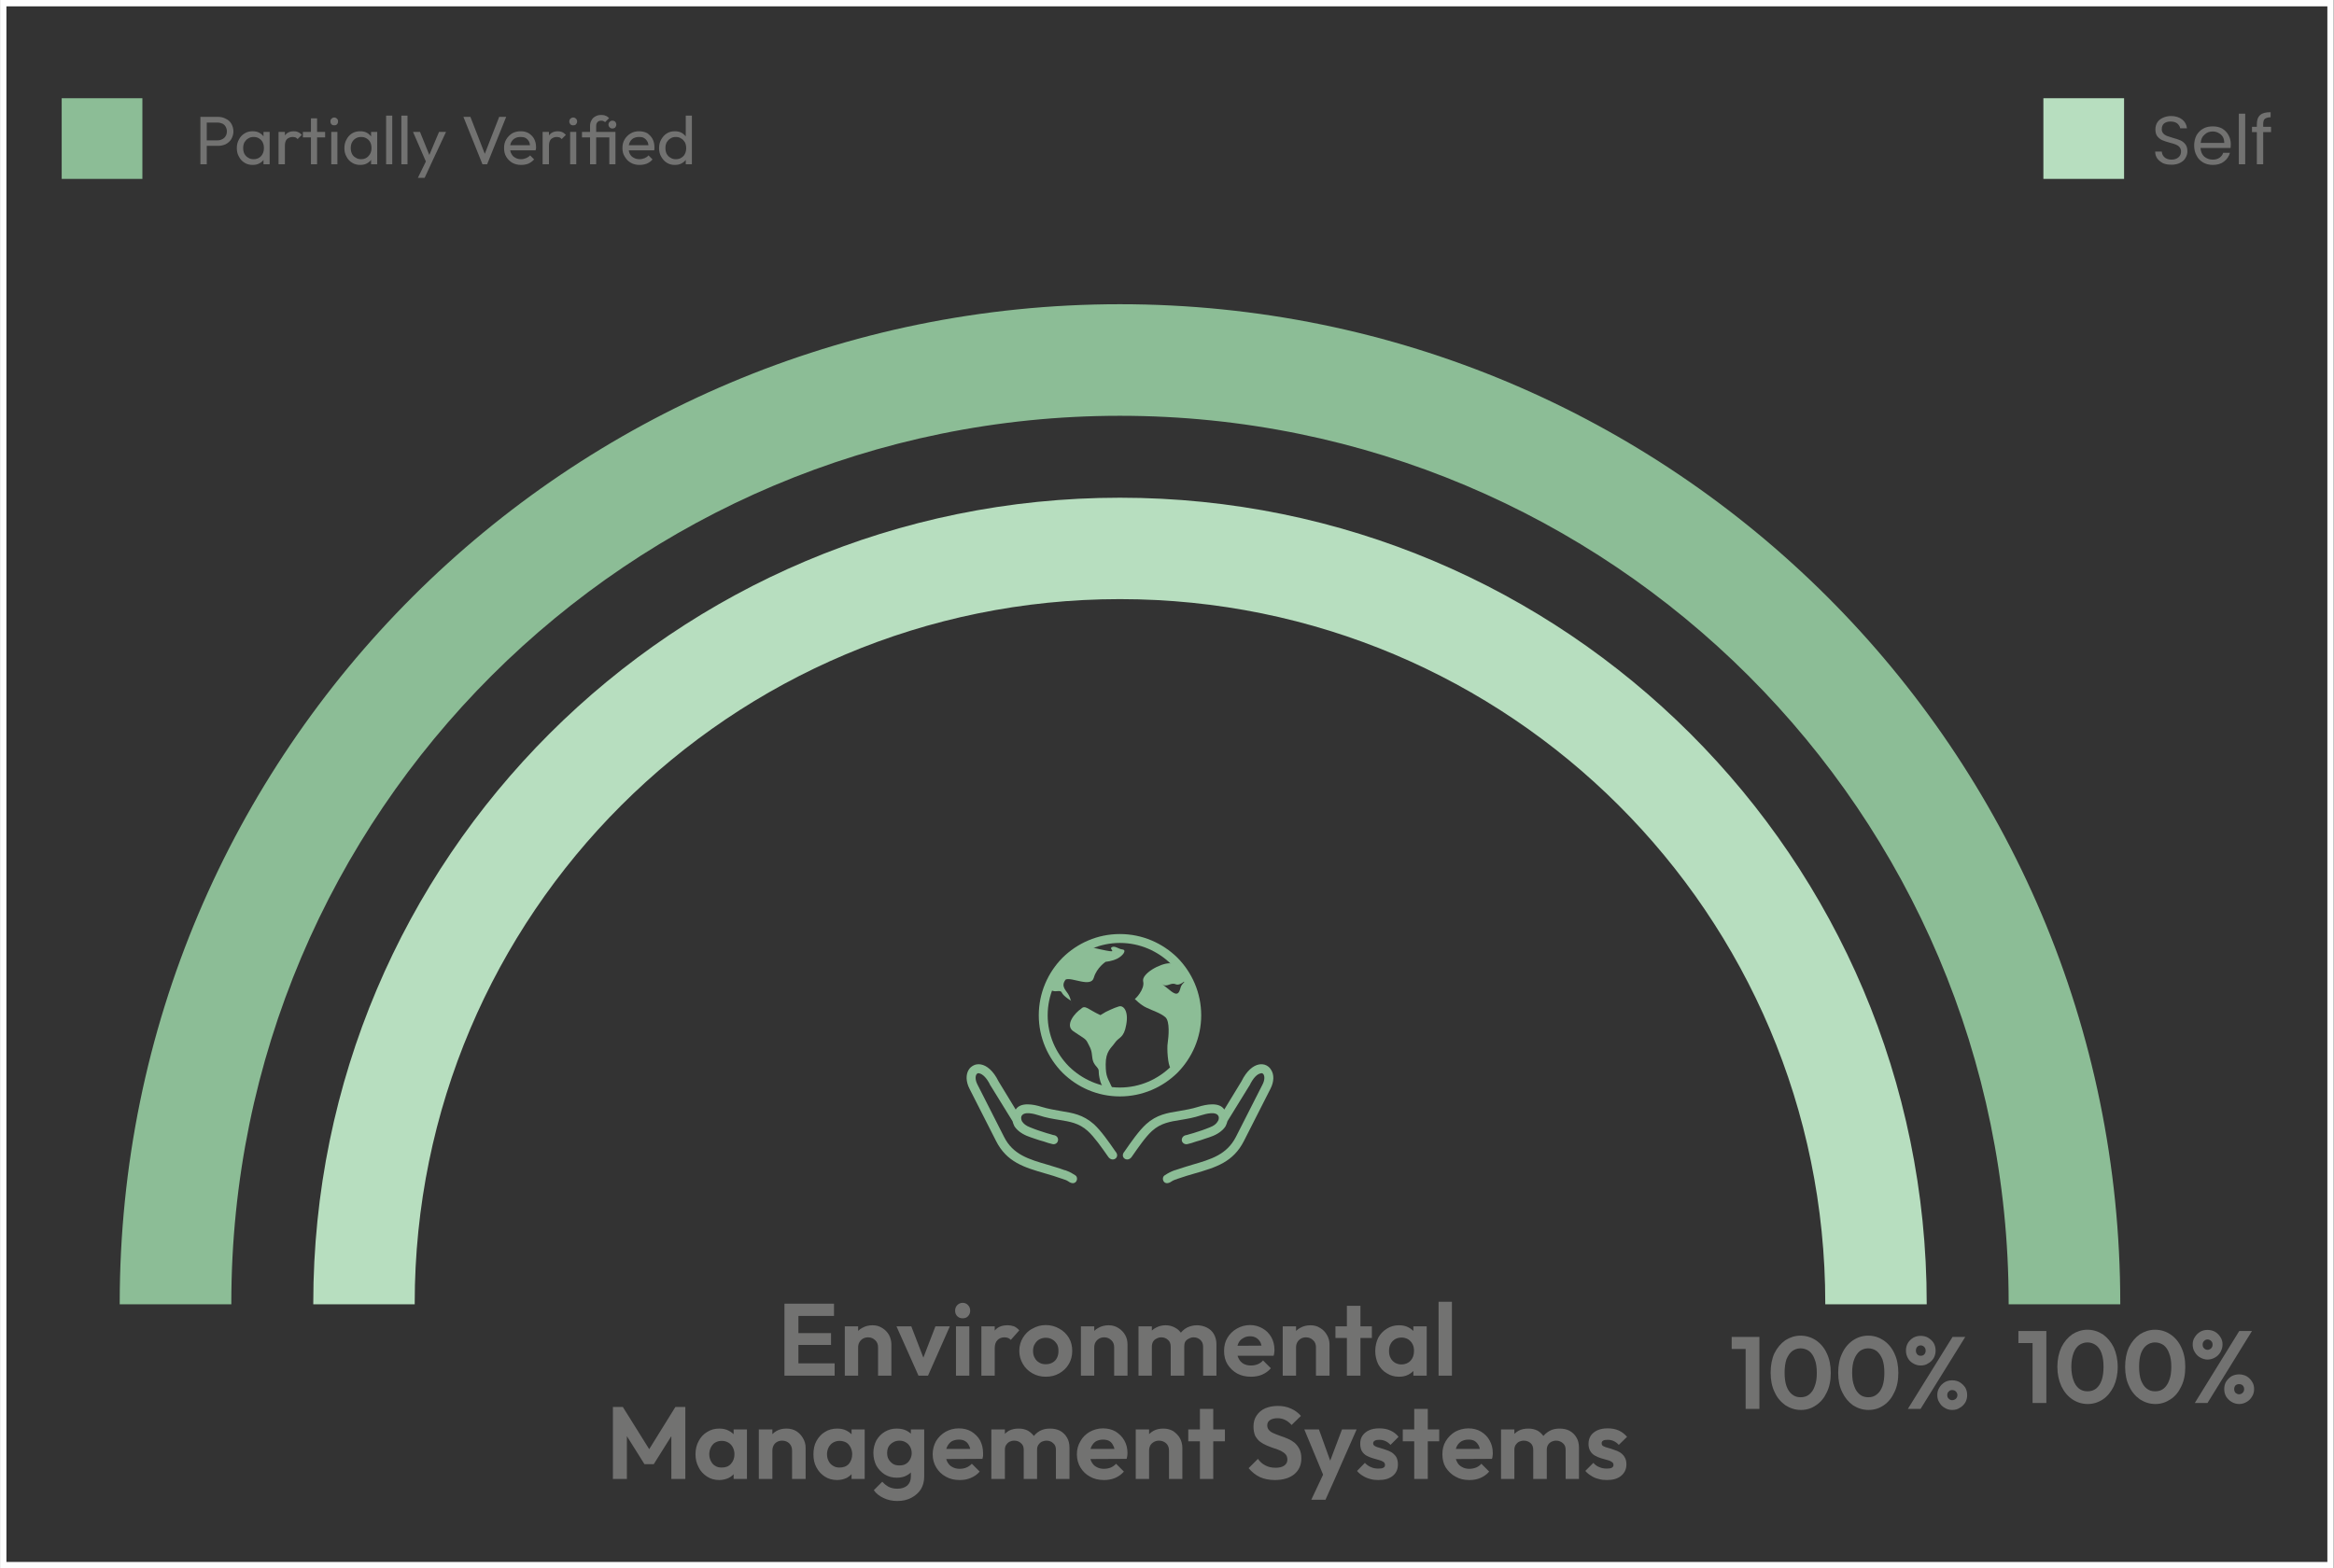
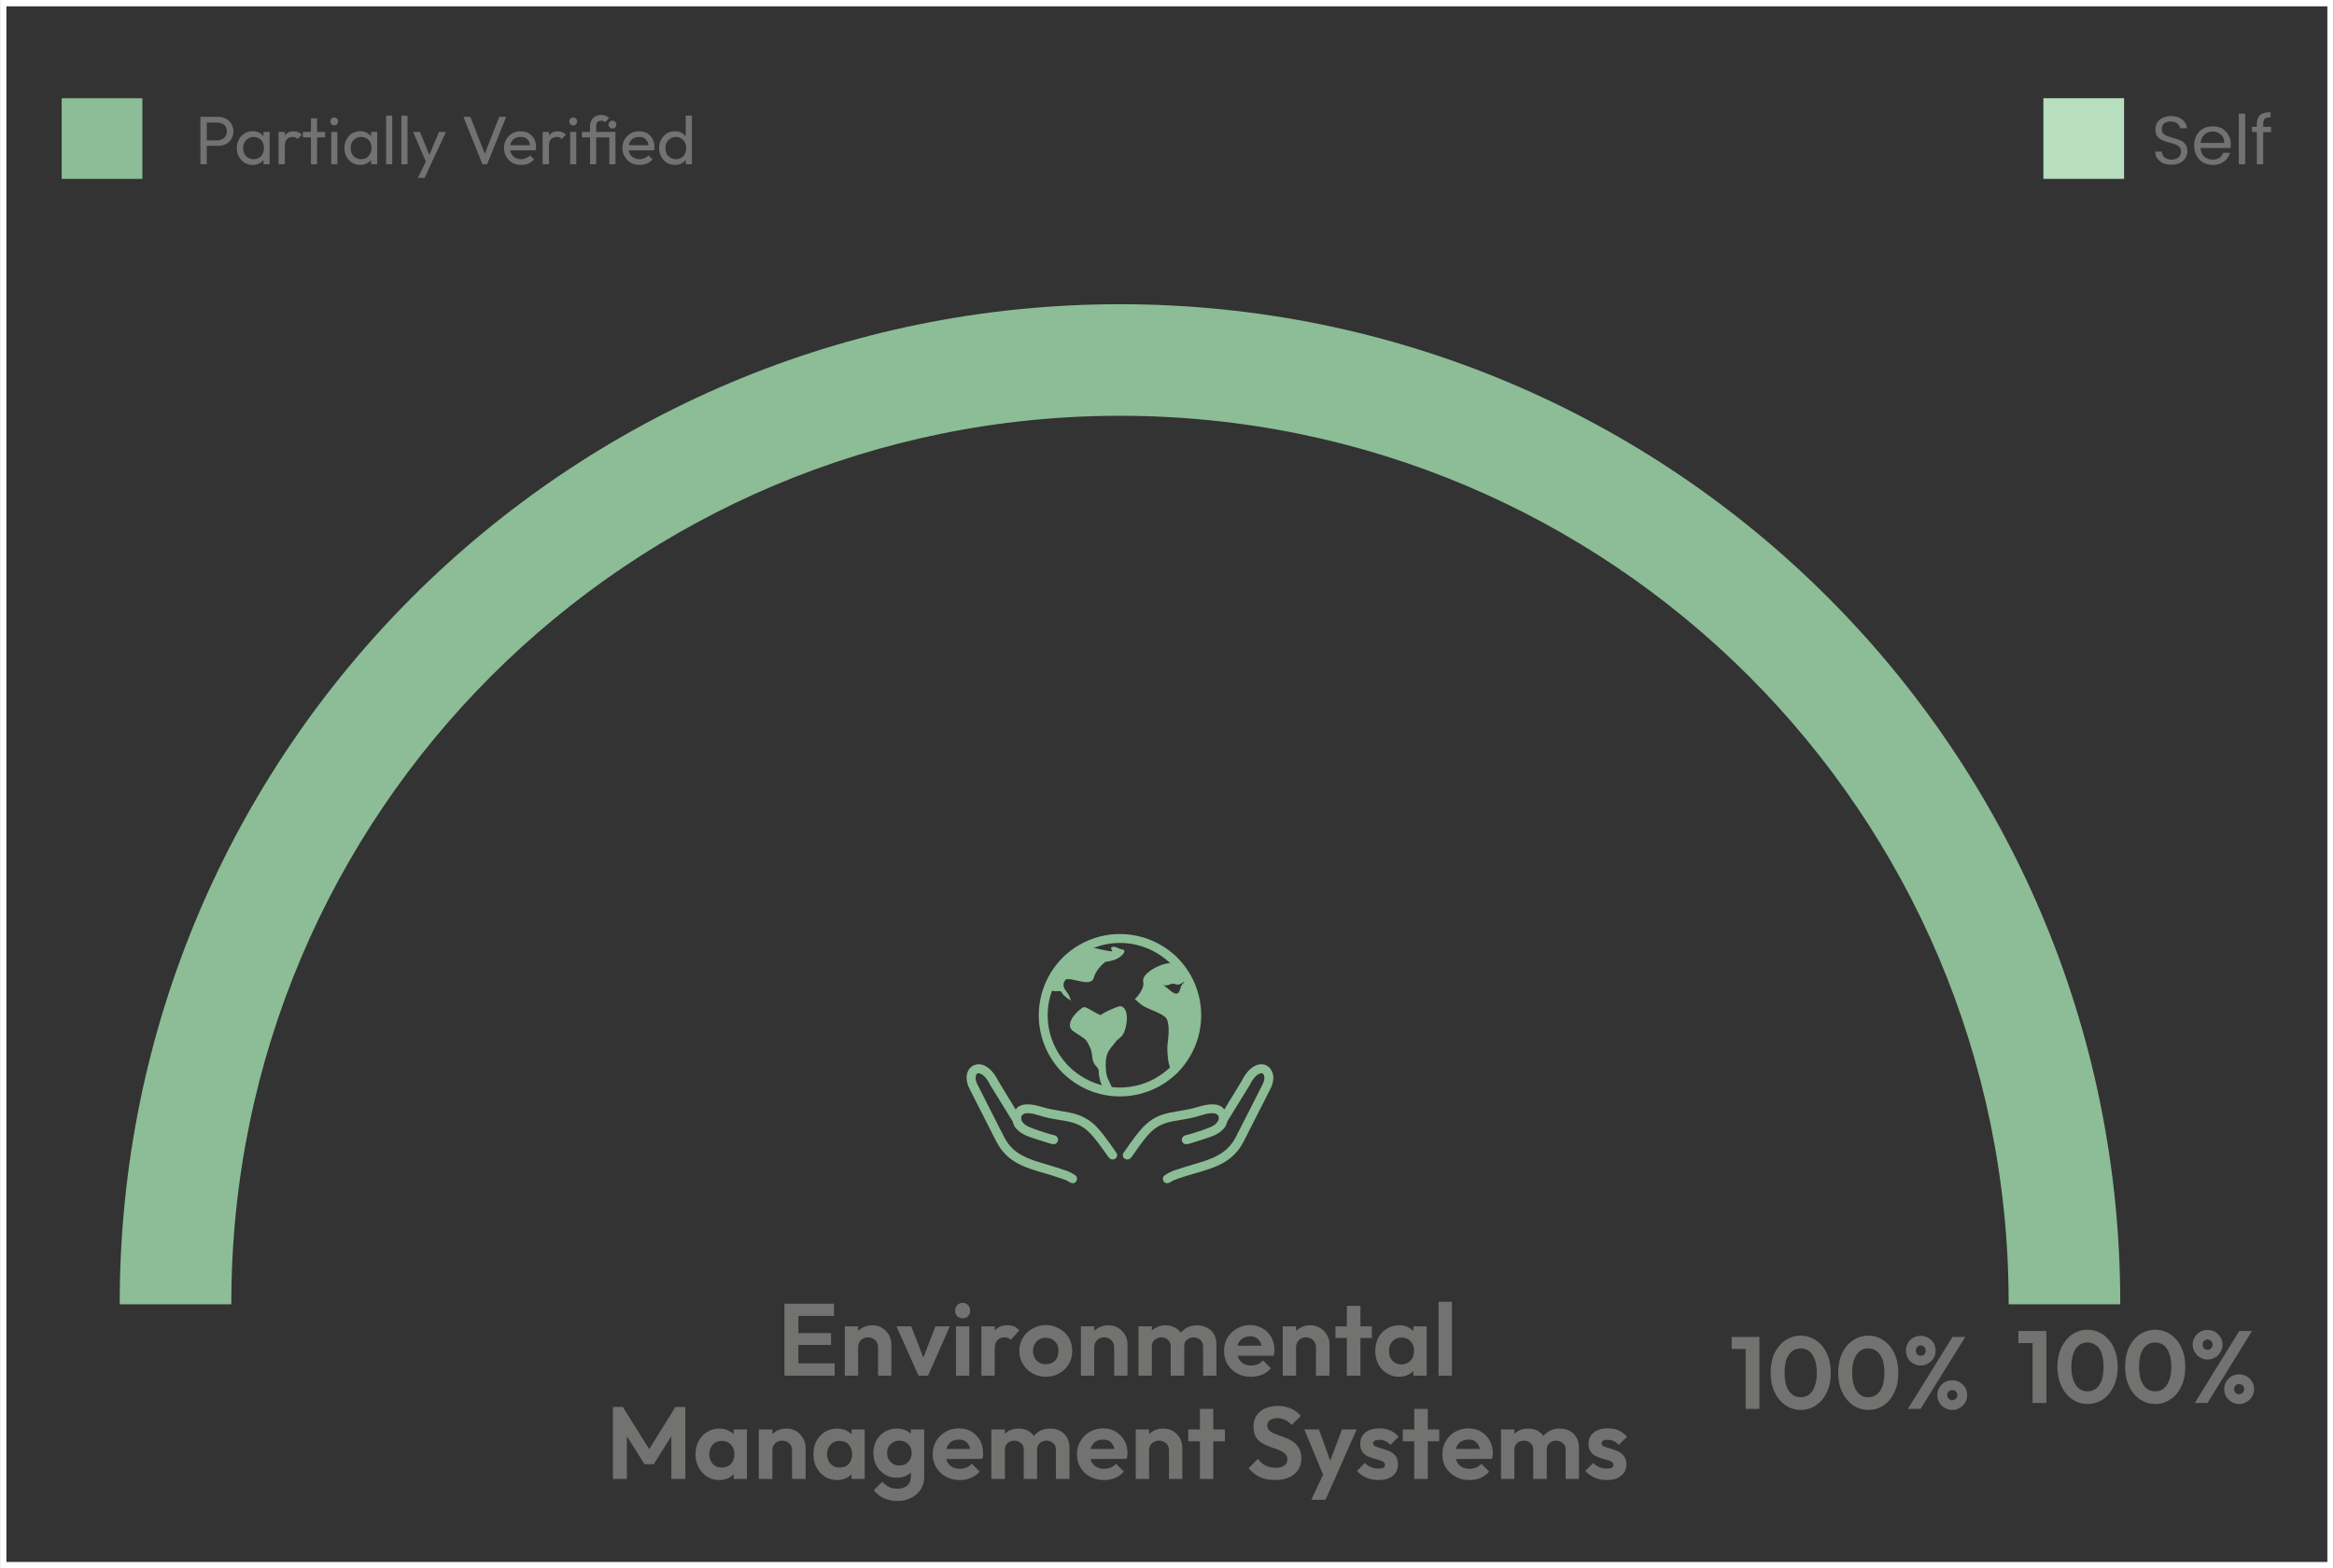
<svg xmlns="http://www.w3.org/2000/svg" xml:space="preserve" width="854px" height="574px" version="1.1" style="shape-rendering:geometricPrecision; text-rendering:geometricPrecision; image-rendering:optimizeQuality; fill-rule:evenodd; clip-rule:evenodd" viewBox="0 0 110.21 74.08">
  <rect x="0" y="0" width="110.21" height="74.08" fill="#333333" stroke="none" />
  <defs>
    <style type="text/css">
   
    .str0 {stroke:#FEFEFE;stroke-width:0.3;stroke-miterlimit:22.926}
    .fil0 {fill:none}
    .fil3 {fill:#8CBD96}
    .fil4 {fill:#B7DEBF}
    .fil2 {fill:#B7DEBF}
    .fil1 {fill:#727271;fill-rule:nonzero}
    .fil5 {fill:#8CBD96;fill-rule:nonzero}
   
  </style>
  </defs>
  <g id="Layer_x0020_1">
    <rect class="fil0 str0" x="0.15" y="0.15" width="109.9" height="73.78" />
    <path class="fil1" d="M37.04 64.98l0 -3.4 0.66 0 0 3.4 -0.66 0zm0.49 0l0 -0.58 1.88 0 0 0.58 -1.88 0zm0 -1.45l0 -0.56 1.71 0 0 0.56 -1.71 0zm0 -1.37l0 -0.58 1.85 0 0 0.58 -1.85 0zm3.93 2.82l0 -1.34c0,-0.13 -0.04,-0.25 -0.13,-0.33 -0.09,-0.09 -0.2,-0.14 -0.34,-0.14 -0.09,0 -0.17,0.02 -0.24,0.06 -0.07,0.04 -0.13,0.1 -0.17,0.17 -0.04,0.07 -0.06,0.15 -0.06,0.24l-0.25 -0.12c0,-0.19 0.04,-0.35 0.12,-0.48 0.08,-0.14 0.19,-0.25 0.33,-0.32 0.14,-0.08 0.3,-0.12 0.48,-0.12 0.17,0 0.32,0.04 0.46,0.13 0.13,0.08 0.24,0.19 0.32,0.33 0.07,0.14 0.11,0.29 0.11,0.44l0 1.48 -0.63 0zm-1.57 0l0 -2.33 0.63 0 0 2.33 -0.63 0zm3.48 0l-1.04 -2.33 0.7 0 0.74 1.92 -0.34 0 0.74 -1.92 0.68 0 -1.03 2.33 -0.45 0zm1.77 0l0 -2.33 0.63 0 0 2.33 -0.63 0zm0.32 -2.71c-0.11,0 -0.19,-0.03 -0.26,-0.1 -0.07,-0.07 -0.1,-0.16 -0.1,-0.26 0,-0.1 0.03,-0.19 0.1,-0.26 0.07,-0.07 0.15,-0.11 0.26,-0.11 0.1,0 0.19,0.04 0.25,0.11 0.07,0.07 0.1,0.16 0.1,0.26 0,0.1 -0.03,0.19 -0.1,0.26 -0.06,0.07 -0.15,0.1 -0.25,0.1zm0.88 2.71l0 -2.33 0.63 0 0 2.33 -0.63 0zm0.63 -1.29l-0.25 -0.16c0.03,-0.29 0.12,-0.52 0.25,-0.68 0.14,-0.17 0.34,-0.25 0.6,-0.25 0.12,0 0.22,0.02 0.31,0.05 0.09,0.04 0.17,0.1 0.25,0.19l-0.4 0.45c-0.04,-0.04 -0.08,-0.07 -0.13,-0.09 -0.05,-0.02 -0.11,-0.03 -0.17,-0.03 -0.14,0 -0.25,0.05 -0.33,0.13 -0.09,0.09 -0.13,0.22 -0.13,0.39zm2.41 1.34c-0.23,0 -0.44,-0.05 -0.63,-0.16 -0.19,-0.11 -0.34,-0.25 -0.45,-0.44 -0.11,-0.19 -0.17,-0.39 -0.17,-0.62 0,-0.23 0.06,-0.44 0.17,-0.62 0.11,-0.18 0.25,-0.33 0.45,-0.43 0.19,-0.11 0.4,-0.17 0.63,-0.17 0.24,0 0.45,0.06 0.64,0.17 0.19,0.1 0.34,0.25 0.45,0.43 0.11,0.18 0.16,0.39 0.16,0.62 0,0.23 -0.05,0.43 -0.16,0.62 -0.11,0.19 -0.26,0.33 -0.45,0.44 -0.19,0.11 -0.4,0.16 -0.64,0.16zm0 -0.59c0.12,0 0.22,-0.02 0.32,-0.08 0.09,-0.05 0.16,-0.12 0.21,-0.22 0.05,-0.1 0.07,-0.2 0.07,-0.33 0,-0.12 -0.02,-0.23 -0.07,-0.32 -0.06,-0.09 -0.13,-0.17 -0.22,-0.22 -0.09,-0.05 -0.19,-0.08 -0.31,-0.08 -0.12,0 -0.22,0.03 -0.31,0.08 -0.09,0.05 -0.16,0.13 -0.21,0.22 -0.06,0.09 -0.08,0.2 -0.08,0.32 0,0.13 0.02,0.23 0.08,0.33 0.05,0.1 0.12,0.17 0.21,0.22 0.09,0.06 0.19,0.08 0.31,0.08zm3.23 0.54l0 -1.34c0,-0.13 -0.04,-0.25 -0.13,-0.33 -0.09,-0.09 -0.2,-0.14 -0.34,-0.14 -0.09,0 -0.17,0.02 -0.24,0.06 -0.07,0.04 -0.13,0.1 -0.17,0.17 -0.04,0.07 -0.06,0.15 -0.06,0.24l-0.24 -0.12c0,-0.19 0.04,-0.35 0.11,-0.48 0.08,-0.14 0.19,-0.25 0.33,-0.32 0.14,-0.08 0.3,-0.12 0.48,-0.12 0.17,0 0.32,0.04 0.46,0.13 0.13,0.08 0.24,0.19 0.32,0.33 0.08,0.14 0.11,0.29 0.11,0.44l0 1.48 -0.63 0zm-1.57 0l0 -2.33 0.63 0 0 2.33 -0.63 0zm2.72 0l0 -2.33 0.63 0 0 2.33 -0.63 0zm1.52 0l0 -1.37c0,-0.14 -0.04,-0.25 -0.13,-0.32 -0.08,-0.08 -0.19,-0.12 -0.31,-0.12 -0.09,0 -0.16,0.02 -0.23,0.06 -0.07,0.03 -0.12,0.08 -0.16,0.14 -0.04,0.07 -0.06,0.15 -0.06,0.24l-0.25 -0.13c0,-0.18 0.04,-0.33 0.12,-0.46 0.08,-0.14 0.19,-0.24 0.33,-0.31 0.13,-0.07 0.28,-0.11 0.45,-0.11 0.17,0 0.31,0.04 0.44,0.11 0.14,0.07 0.24,0.17 0.32,0.3 0.08,0.13 0.12,0.29 0.12,0.47l0 1.5 -0.64 0zm1.53 0l0 -1.37c0,-0.14 -0.05,-0.25 -0.13,-0.32 -0.09,-0.08 -0.19,-0.12 -0.32,-0.12 -0.08,0 -0.15,0.02 -0.22,0.06 -0.07,0.03 -0.13,0.08 -0.17,0.14 -0.04,0.07 -0.05,0.15 -0.05,0.24l-0.37 -0.09c0.02,-0.19 0.07,-0.35 0.15,-0.49 0.09,-0.13 0.2,-0.24 0.35,-0.32 0.14,-0.07 0.3,-0.11 0.47,-0.11 0.17,0 0.33,0.04 0.47,0.11 0.14,0.07 0.25,0.17 0.33,0.31 0.08,0.14 0.12,0.3 0.12,0.48l0 1.48 -0.63 0zm2.26 0.05c-0.25,0 -0.46,-0.05 -0.65,-0.15 -0.19,-0.11 -0.34,-0.25 -0.46,-0.44 -0.11,-0.18 -0.16,-0.39 -0.16,-0.63 0,-0.23 0.05,-0.44 0.16,-0.62 0.11,-0.18 0.26,-0.33 0.44,-0.43 0.19,-0.11 0.4,-0.17 0.63,-0.17 0.22,0 0.42,0.06 0.59,0.16 0.18,0.1 0.31,0.24 0.41,0.41 0.1,0.18 0.15,0.38 0.15,0.6 0,0.04 0,0.08 -0.01,0.13 0,0.04 -0.01,0.09 -0.03,0.15l-1.96 0 0 -0.47 1.67 -0.01 -0.26 0.2c0,-0.14 -0.03,-0.25 -0.07,-0.35 -0.05,-0.09 -0.11,-0.16 -0.19,-0.21 -0.08,-0.05 -0.18,-0.08 -0.3,-0.08 -0.13,0 -0.24,0.03 -0.33,0.09 -0.1,0.05 -0.17,0.13 -0.22,0.23 -0.05,0.1 -0.07,0.23 -0.07,0.36 0,0.15 0.02,0.27 0.08,0.37 0.05,0.11 0.13,0.19 0.23,0.25 0.1,0.05 0.21,0.08 0.35,0.08 0.11,0 0.22,-0.02 0.32,-0.06 0.1,-0.04 0.18,-0.1 0.25,-0.18l0.37 0.37c-0.11,0.13 -0.25,0.23 -0.41,0.3 -0.16,0.07 -0.34,0.1 -0.53,0.1zm3.07 -0.05l0 -1.34c0,-0.13 -0.04,-0.25 -0.13,-0.33 -0.09,-0.09 -0.2,-0.14 -0.34,-0.14 -0.09,0 -0.17,0.02 -0.24,0.06 -0.07,0.04 -0.13,0.1 -0.17,0.17 -0.04,0.07 -0.06,0.15 -0.06,0.24l-0.24 -0.12c0,-0.19 0.04,-0.35 0.12,-0.48 0.07,-0.14 0.18,-0.25 0.32,-0.32 0.14,-0.08 0.3,-0.12 0.48,-0.12 0.17,0 0.33,0.04 0.46,0.13 0.14,0.08 0.24,0.19 0.32,0.33 0.08,0.14 0.12,0.29 0.12,0.44l0 1.48 -0.64 0zm-1.57 0l0 -2.33 0.63 0 0 2.33 -0.63 0zm3.03 0l0 -3.3 0.64 0 0 3.3 -0.64 0zm-0.54 -1.78l0 -0.55 1.72 0 0 0.55 -1.72 0zm3 1.83c-0.21,0 -0.4,-0.05 -0.57,-0.16 -0.18,-0.1 -0.31,-0.25 -0.41,-0.43 -0.09,-0.19 -0.14,-0.39 -0.14,-0.62 0,-0.23 0.05,-0.44 0.14,-0.63 0.1,-0.18 0.23,-0.32 0.41,-0.43 0.17,-0.11 0.36,-0.16 0.57,-0.16 0.17,0 0.32,0.03 0.45,0.1 0.13,0.07 0.24,0.16 0.32,0.28 0.08,0.12 0.12,0.26 0.13,0.41l0 0.84c-0.01,0.16 -0.05,0.3 -0.13,0.42 -0.08,0.12 -0.19,0.21 -0.32,0.28 -0.13,0.07 -0.28,0.1 -0.45,0.1zm0.12 -0.58c0.17,0 0.32,-0.06 0.43,-0.18 0.11,-0.12 0.16,-0.27 0.16,-0.46 0,-0.12 -0.02,-0.23 -0.07,-0.32 -0.05,-0.1 -0.12,-0.17 -0.21,-0.23 -0.09,-0.05 -0.19,-0.08 -0.31,-0.08 -0.12,0 -0.22,0.03 -0.31,0.08 -0.09,0.06 -0.16,0.13 -0.21,0.23 -0.05,0.09 -0.07,0.2 -0.07,0.32 0,0.13 0.02,0.24 0.07,0.33 0.05,0.1 0.12,0.17 0.21,0.23 0.09,0.05 0.19,0.08 0.31,0.08zm0.56 0.53l0 -0.62 0.1 -0.58 -0.1 -0.56 0 -0.57 0.63 0 0 2.33 -0.63 0zm1.19 0l0 -3.49 0.63 0 0 3.49 -0.63 0zm-38.99 4.88l0 -3.4 0.47 0 1.38 2.21 -0.27 0 1.37 -2.21 0.47 0 0 3.4 -0.66 0 0 -2.27 0.13 0.04 -0.96 1.53 -0.44 0 -0.96 -1.53 0.13 -0.04 0 2.27 -0.66 0zm5.02 0.05c-0.21,0 -0.4,-0.05 -0.57,-0.16 -0.17,-0.11 -0.31,-0.25 -0.4,-0.44 -0.1,-0.18 -0.15,-0.39 -0.15,-0.61 0,-0.24 0.05,-0.45 0.15,-0.63 0.09,-0.18 0.23,-0.33 0.4,-0.43 0.17,-0.11 0.36,-0.16 0.57,-0.16 0.17,0 0.32,0.03 0.45,0.1 0.14,0.07 0.24,0.16 0.32,0.28 0.08,0.12 0.12,0.26 0.13,0.41l0 0.84c-0.01,0.16 -0.05,0.29 -0.13,0.41 -0.08,0.12 -0.18,0.22 -0.32,0.29 -0.13,0.06 -0.28,0.1 -0.45,0.1zm0.12 -0.59c0.18,0 0.32,-0.05 0.43,-0.17 0.11,-0.12 0.17,-0.27 0.17,-0.46 0,-0.12 -0.03,-0.23 -0.08,-0.33 -0.05,-0.09 -0.12,-0.17 -0.21,-0.22 -0.09,-0.05 -0.19,-0.08 -0.31,-0.08 -0.12,0 -0.22,0.03 -0.31,0.08 -0.09,0.05 -0.15,0.13 -0.2,0.22 -0.05,0.1 -0.08,0.21 -0.08,0.33 0,0.13 0.03,0.24 0.08,0.33 0.05,0.1 0.11,0.17 0.2,0.22 0.09,0.06 0.19,0.08 0.31,0.08zm0.56 0.54l0 -0.63 0.1 -0.57 -0.1 -0.56 0 -0.58 0.63 0 0 2.34 -0.63 0zm2.76 0l0 -1.34c0,-0.14 -0.04,-0.25 -0.13,-0.34 -0.08,-0.08 -0.2,-0.13 -0.33,-0.13 -0.1,0 -0.18,0.02 -0.25,0.06 -0.07,0.04 -0.12,0.09 -0.16,0.16 -0.04,0.08 -0.06,0.16 -0.06,0.25l-0.25 -0.12c0,-0.19 0.04,-0.35 0.12,-0.49 0.08,-0.13 0.19,-0.24 0.33,-0.32 0.14,-0.08 0.3,-0.11 0.47,-0.11 0.17,0 0.33,0.04 0.46,0.12 0.14,0.09 0.24,0.2 0.32,0.34 0.08,0.14 0.12,0.28 0.12,0.44l0 1.48 -0.64 0zm-1.57 0l0 -2.34 0.64 0 0 2.34 -0.64 0zm3.7 0.05c-0.21,0 -0.41,-0.05 -0.58,-0.16 -0.17,-0.11 -0.3,-0.25 -0.4,-0.44 -0.1,-0.18 -0.14,-0.39 -0.14,-0.61 0,-0.24 0.04,-0.45 0.14,-0.63 0.1,-0.18 0.23,-0.33 0.4,-0.43 0.17,-0.11 0.37,-0.16 0.58,-0.16 0.17,0 0.32,0.03 0.45,0.1 0.13,0.07 0.24,0.16 0.32,0.28 0.07,0.12 0.12,0.26 0.12,0.41l0 0.84c0,0.16 -0.05,0.29 -0.12,0.41 -0.08,0.12 -0.19,0.22 -0.32,0.29 -0.13,0.06 -0.28,0.1 -0.45,0.1zm0.11 -0.59c0.18,0 0.33,-0.05 0.44,-0.17 0.1,-0.12 0.16,-0.27 0.16,-0.46 0,-0.12 -0.03,-0.23 -0.08,-0.33 -0.05,-0.09 -0.11,-0.17 -0.2,-0.22 -0.09,-0.05 -0.2,-0.08 -0.32,-0.08 -0.11,0 -0.21,0.03 -0.3,0.08 -0.09,0.05 -0.16,0.13 -0.21,0.22 -0.05,0.1 -0.08,0.21 -0.08,0.33 0,0.13 0.03,0.24 0.08,0.33 0.05,0.1 0.12,0.17 0.21,0.22 0.09,0.06 0.19,0.08 0.3,0.08zm0.57 0.54l0 -0.63 0.1 -0.57 -0.1 -0.56 0 -0.58 0.62 0 0 2.34 -0.62 0zm2.16 1.04c-0.25,0 -0.46,-0.05 -0.65,-0.14 -0.19,-0.09 -0.35,-0.21 -0.46,-0.37l0.4 -0.4c0.09,0.1 0.19,0.18 0.3,0.24 0.12,0.06 0.25,0.09 0.41,0.09 0.2,0 0.35,-0.05 0.47,-0.15 0.11,-0.1 0.17,-0.24 0.17,-0.42l0 -0.59 0.1 -0.51 -0.1 -0.51 0 -0.62 0.63 0 0 2.22c0,0.23 -0.05,0.43 -0.16,0.61 -0.11,0.17 -0.26,0.3 -0.45,0.4 -0.19,0.1 -0.41,0.15 -0.66,0.15zm-0.03 -1.1c-0.21,0 -0.39,-0.05 -0.56,-0.15 -0.17,-0.11 -0.3,-0.25 -0.4,-0.42 -0.09,-0.18 -0.14,-0.38 -0.14,-0.6 0,-0.22 0.05,-0.41 0.14,-0.59 0.1,-0.17 0.23,-0.31 0.4,-0.41 0.17,-0.1 0.35,-0.15 0.56,-0.15 0.18,0 0.33,0.03 0.47,0.1 0.13,0.07 0.24,0.16 0.31,0.28 0.08,0.11 0.12,0.25 0.13,0.41l0 0.73c-0.01,0.16 -0.05,0.3 -0.13,0.42 -0.08,0.12 -0.18,0.21 -0.32,0.28 -0.13,0.07 -0.28,0.1 -0.46,0.1zm0.13 -0.58c0.12,0 0.22,-0.02 0.3,-0.07 0.09,-0.05 0.15,-0.12 0.2,-0.21 0.05,-0.09 0.08,-0.19 0.08,-0.3 0,-0.12 -0.03,-0.22 -0.08,-0.31 -0.05,-0.08 -0.11,-0.15 -0.2,-0.2 -0.08,-0.05 -0.18,-0.08 -0.3,-0.08 -0.12,0 -0.22,0.03 -0.3,0.08 -0.09,0.05 -0.16,0.12 -0.21,0.2 -0.05,0.09 -0.07,0.19 -0.07,0.31 0,0.11 0.02,0.21 0.07,0.29 0.05,0.09 0.12,0.16 0.21,0.22 0.08,0.05 0.18,0.07 0.3,0.07zm2.84 0.69c-0.24,0 -0.46,-0.05 -0.65,-0.16 -0.19,-0.1 -0.34,-0.25 -0.45,-0.43 -0.11,-0.18 -0.17,-0.39 -0.17,-0.63 0,-0.23 0.06,-0.44 0.16,-0.62 0.11,-0.18 0.26,-0.33 0.45,-0.44 0.18,-0.1 0.39,-0.16 0.62,-0.16 0.23,0 0.43,0.05 0.6,0.15 0.17,0.11 0.31,0.24 0.41,0.42 0.09,0.18 0.14,0.37 0.14,0.6 0,0.04 0,0.08 0,0.13 -0.01,0.04 -0.02,0.09 -0.03,0.14l-1.97 0.01 0 -0.48 1.67 0 -0.25 0.2c-0.01,-0.14 -0.03,-0.26 -0.08,-0.35 -0.04,-0.09 -0.1,-0.17 -0.19,-0.22 -0.08,-0.05 -0.18,-0.07 -0.3,-0.07 -0.12,0 -0.23,0.03 -0.33,0.08 -0.09,0.06 -0.16,0.14 -0.21,0.24 -0.05,0.1 -0.08,0.22 -0.08,0.36 0,0.14 0.03,0.27 0.08,0.37 0.06,0.11 0.13,0.19 0.23,0.24 0.1,0.06 0.22,0.09 0.35,0.09 0.12,0 0.23,-0.02 0.32,-0.06 0.1,-0.04 0.18,-0.1 0.26,-0.18l0.37 0.37c-0.11,0.13 -0.25,0.23 -0.42,0.3 -0.16,0.07 -0.33,0.1 -0.53,0.1zm1.5 -0.05l0 -2.34 0.64 0 0 2.34 -0.64 0zm1.53 0l0 -1.38c0,-0.13 -0.04,-0.24 -0.13,-0.31 -0.08,-0.08 -0.19,-0.12 -0.32,-0.12 -0.08,0 -0.16,0.02 -0.22,0.05 -0.07,0.04 -0.12,0.09 -0.16,0.15 -0.04,0.06 -0.06,0.14 -0.06,0.23l-0.25 -0.12c0,-0.18 0.04,-0.34 0.12,-0.47 0.08,-0.13 0.19,-0.23 0.32,-0.31 0.14,-0.07 0.29,-0.1 0.46,-0.1 0.16,0 0.31,0.03 0.44,0.1 0.13,0.08 0.24,0.18 0.32,0.31 0.07,0.13 0.11,0.29 0.11,0.47l0 1.5 -0.63 0zm1.52 0l0 -1.38c0,-0.13 -0.04,-0.24 -0.13,-0.31 -0.08,-0.08 -0.19,-0.12 -0.31,-0.12 -0.08,0 -0.16,0.02 -0.23,0.05 -0.07,0.04 -0.12,0.09 -0.16,0.15 -0.04,0.06 -0.06,0.14 -0.06,0.23l-0.36 -0.08c0.01,-0.19 0.06,-0.35 0.15,-0.49 0.09,-0.14 0.2,-0.24 0.34,-0.32 0.15,-0.08 0.3,-0.11 0.48,-0.11 0.17,0 0.33,0.03 0.47,0.1 0.14,0.08 0.25,0.18 0.33,0.32 0.08,0.13 0.12,0.29 0.12,0.48l0 1.48 -0.64 0zm2.27 0.05c-0.25,0 -0.47,-0.05 -0.66,-0.16 -0.19,-0.1 -0.34,-0.25 -0.45,-0.43 -0.11,-0.18 -0.17,-0.39 -0.17,-0.63 0,-0.23 0.06,-0.44 0.17,-0.62 0.1,-0.18 0.25,-0.33 0.44,-0.44 0.19,-0.1 0.39,-0.16 0.62,-0.16 0.23,0 0.43,0.05 0.6,0.15 0.17,0.11 0.31,0.24 0.41,0.42 0.1,0.18 0.15,0.37 0.15,0.6 0,0.04 -0.01,0.08 -0.01,0.13 -0.01,0.04 -0.02,0.09 -0.03,0.14l-1.96 0.01 0 -0.48 1.67 0 -0.26 0.2c-0.01,-0.14 -0.03,-0.26 -0.08,-0.35 -0.04,-0.09 -0.1,-0.17 -0.18,-0.22 -0.09,-0.05 -0.19,-0.07 -0.31,-0.07 -0.12,0 -0.23,0.03 -0.33,0.08 -0.09,0.06 -0.16,0.14 -0.21,0.24 -0.05,0.1 -0.08,0.22 -0.08,0.36 0,0.14 0.03,0.27 0.08,0.37 0.06,0.11 0.13,0.19 0.23,0.24 0.1,0.06 0.22,0.09 0.35,0.09 0.12,0 0.23,-0.02 0.33,-0.06 0.09,-0.04 0.18,-0.1 0.25,-0.18l0.37 0.37c-0.11,0.13 -0.25,0.23 -0.41,0.3 -0.17,0.07 -0.34,0.1 -0.53,0.1zm3.07 -0.05l0 -1.34c0,-0.14 -0.04,-0.25 -0.13,-0.34 -0.09,-0.08 -0.2,-0.13 -0.34,-0.13 -0.09,0 -0.17,0.02 -0.24,0.06 -0.07,0.04 -0.13,0.09 -0.17,0.16 -0.04,0.08 -0.06,0.16 -0.06,0.25l-0.25 -0.12c0,-0.19 0.04,-0.35 0.12,-0.49 0.08,-0.13 0.19,-0.24 0.33,-0.32 0.14,-0.08 0.3,-0.11 0.48,-0.11 0.17,0 0.32,0.04 0.46,0.12 0.13,0.09 0.24,0.2 0.32,0.34 0.07,0.14 0.11,0.28 0.11,0.44l0 1.48 -0.63 0zm-1.57 0l0 -2.34 0.63 0 0 2.34 -0.63 0zm3.03 0l0 -3.31 0.63 0 0 3.31 -0.63 0zm-0.55 -1.78l0 -0.56 1.73 0 0 0.56 -1.73 0zm4.09 1.83c-0.28,0 -0.51,-0.05 -0.71,-0.14 -0.19,-0.09 -0.37,-0.23 -0.53,-0.42l0.44 -0.44c0.1,0.14 0.21,0.24 0.35,0.31 0.13,0.07 0.29,0.11 0.48,0.11 0.17,0 0.31,-0.03 0.41,-0.1 0.1,-0.07 0.15,-0.16 0.15,-0.28 0,-0.11 -0.03,-0.19 -0.08,-0.25 -0.06,-0.07 -0.14,-0.12 -0.23,-0.17 -0.1,-0.04 -0.2,-0.09 -0.32,-0.12 -0.11,-0.04 -0.23,-0.08 -0.34,-0.13 -0.12,-0.05 -0.22,-0.11 -0.32,-0.18 -0.09,-0.07 -0.17,-0.17 -0.23,-0.28 -0.05,-0.12 -0.08,-0.26 -0.08,-0.44 0,-0.2 0.05,-0.38 0.15,-0.52 0.1,-0.15 0.23,-0.26 0.41,-0.34 0.17,-0.07 0.37,-0.11 0.59,-0.11 0.23,0 0.44,0.04 0.63,0.13 0.18,0.08 0.34,0.2 0.46,0.34l-0.44 0.43c-0.1,-0.11 -0.2,-0.19 -0.31,-0.24 -0.1,-0.05 -0.22,-0.08 -0.35,-0.08 -0.15,0 -0.27,0.03 -0.36,0.09 -0.09,0.06 -0.13,0.14 -0.13,0.25 0,0.09 0.03,0.17 0.09,0.23 0.05,0.06 0.13,0.11 0.23,0.15 0.09,0.04 0.2,0.08 0.31,0.12 0.12,0.04 0.23,0.08 0.34,0.13 0.12,0.05 0.22,0.11 0.32,0.19 0.09,0.08 0.17,0.18 0.23,0.3 0.06,0.12 0.09,0.27 0.09,0.44 0,0.32 -0.12,0.57 -0.34,0.75 -0.22,0.18 -0.53,0.27 -0.91,0.27zm2.37 -0.03l-0.98 -2.36 0.69 0 0.65 1.8 -0.24 0 0.68 -1.8 0.69 0 -1.04 2.36 -0.45 0zm-0.65 0.96l0.71 -1.51 0.39 0.55 -0.43 0.96 -0.67 0zm3.17 -0.93c-0.13,0 -0.26,-0.01 -0.39,-0.05 -0.12,-0.03 -0.24,-0.08 -0.35,-0.15 -0.1,-0.06 -0.2,-0.14 -0.27,-0.23l0.37 -0.38c0.09,0.09 0.18,0.16 0.29,0.2 0.1,0.05 0.22,0.07 0.35,0.07 0.1,0 0.18,-0.01 0.23,-0.04 0.06,-0.03 0.08,-0.07 0.08,-0.13 0,-0.07 -0.03,-0.12 -0.08,-0.15 -0.06,-0.04 -0.13,-0.07 -0.22,-0.09 -0.09,-0.03 -0.19,-0.05 -0.28,-0.08 -0.1,-0.03 -0.2,-0.07 -0.29,-0.12 -0.09,-0.05 -0.16,-0.12 -0.22,-0.21 -0.05,-0.09 -0.08,-0.21 -0.08,-0.35 0,-0.15 0.03,-0.28 0.11,-0.39 0.07,-0.1 0.17,-0.19 0.31,-0.25 0.13,-0.06 0.29,-0.09 0.48,-0.09 0.19,0 0.37,0.03 0.52,0.1 0.16,0.07 0.29,0.17 0.39,0.3l-0.38 0.38c-0.07,-0.08 -0.15,-0.14 -0.24,-0.18 -0.09,-0.04 -0.18,-0.06 -0.29,-0.06 -0.09,0 -0.16,0.01 -0.21,0.04 -0.05,0.03 -0.08,0.07 -0.08,0.12 0,0.06 0.03,0.11 0.09,0.14 0.05,0.03 0.13,0.06 0.22,0.08 0.09,0.03 0.18,0.05 0.28,0.09 0.1,0.03 0.19,0.07 0.28,0.12 0.09,0.06 0.16,0.13 0.22,0.22 0.05,0.09 0.08,0.21 0.08,0.35 0,0.23 -0.08,0.41 -0.24,0.54 -0.17,0.14 -0.39,0.2 -0.68,0.2zm1.69 -0.05l0 -3.31 0.64 0 0 3.31 -0.64 0zm-0.54 -1.78l0 -0.56 1.72 0 0 0.56 -1.72 0zm3.14 1.83c-0.25,0 -0.46,-0.05 -0.65,-0.16 -0.19,-0.1 -0.34,-0.25 -0.46,-0.43 -0.11,-0.18 -0.16,-0.39 -0.16,-0.63 0,-0.23 0.05,-0.44 0.16,-0.62 0.11,-0.18 0.26,-0.33 0.44,-0.44 0.19,-0.1 0.4,-0.16 0.63,-0.16 0.22,0 0.42,0.05 0.59,0.15 0.18,0.11 0.31,0.24 0.41,0.42 0.1,0.18 0.15,0.37 0.15,0.6 0,0.04 0,0.08 -0.01,0.13 0,0.04 -0.01,0.09 -0.03,0.14l-1.96 0.01 0 -0.48 1.67 0 -0.26 0.2c0,-0.14 -0.03,-0.26 -0.07,-0.35 -0.05,-0.09 -0.11,-0.17 -0.19,-0.22 -0.08,-0.05 -0.18,-0.07 -0.3,-0.07 -0.13,0 -0.24,0.03 -0.33,0.08 -0.1,0.06 -0.17,0.14 -0.22,0.24 -0.05,0.1 -0.07,0.22 -0.07,0.36 0,0.14 0.02,0.27 0.08,0.37 0.05,0.11 0.13,0.19 0.23,0.24 0.1,0.06 0.21,0.09 0.35,0.09 0.11,0 0.22,-0.02 0.32,-0.06 0.1,-0.04 0.18,-0.1 0.25,-0.18l0.37 0.37c-0.11,0.13 -0.25,0.23 -0.41,0.3 -0.16,0.07 -0.34,0.1 -0.53,0.1zm1.5 -0.05l0 -2.34 0.63 0 0 2.34 -0.63 0zm1.52 0l0 -1.38c0,-0.13 -0.04,-0.24 -0.12,-0.31 -0.09,-0.08 -0.2,-0.12 -0.32,-0.12 -0.09,0 -0.16,0.02 -0.23,0.05 -0.07,0.04 -0.12,0.09 -0.16,0.15 -0.04,0.06 -0.06,0.14 -0.06,0.23l-0.24 -0.12c0,-0.18 0.04,-0.34 0.12,-0.47 0.07,-0.13 0.18,-0.23 0.32,-0.31 0.13,-0.07 0.29,-0.1 0.46,-0.1 0.16,0 0.3,0.03 0.44,0.1 0.13,0.08 0.23,0.18 0.31,0.31 0.08,0.13 0.12,0.29 0.12,0.47l0 1.5 -0.64 0zm1.53 0l0 -1.38c0,-0.13 -0.04,-0.24 -0.13,-0.31 -0.09,-0.08 -0.19,-0.12 -0.32,-0.12 -0.08,0 -0.15,0.02 -0.22,0.05 -0.07,0.04 -0.13,0.09 -0.16,0.15 -0.04,0.06 -0.06,0.14 -0.06,0.23l-0.36 -0.08c0.01,-0.19 0.06,-0.35 0.14,-0.49 0.09,-0.14 0.21,-0.24 0.35,-0.32 0.14,-0.08 0.3,-0.11 0.47,-0.11 0.18,0 0.33,0.03 0.47,0.1 0.14,0.08 0.25,0.18 0.33,0.32 0.08,0.13 0.12,0.29 0.12,0.48l0 1.48 -0.63 0zm1.95 0.05c-0.13,0 -0.26,-0.01 -0.39,-0.05 -0.13,-0.03 -0.25,-0.08 -0.35,-0.15 -0.11,-0.06 -0.2,-0.14 -0.28,-0.23l0.38 -0.38c0.08,0.09 0.17,0.16 0.28,0.2 0.11,0.05 0.22,0.07 0.35,0.07 0.11,0 0.18,-0.01 0.24,-0.04 0.05,-0.03 0.08,-0.07 0.08,-0.13 0,-0.07 -0.03,-0.12 -0.09,-0.15 -0.05,-0.04 -0.13,-0.07 -0.22,-0.09 -0.09,-0.03 -0.18,-0.05 -0.28,-0.08 -0.1,-0.03 -0.19,-0.07 -0.28,-0.12 -0.09,-0.05 -0.17,-0.12 -0.22,-0.21 -0.06,-0.09 -0.09,-0.21 -0.09,-0.35 0,-0.15 0.04,-0.28 0.11,-0.39 0.07,-0.1 0.18,-0.19 0.31,-0.25 0.14,-0.06 0.3,-0.09 0.48,-0.09 0.2,0 0.37,0.03 0.53,0.1 0.15,0.07 0.28,0.17 0.39,0.3l-0.39 0.38c-0.07,-0.08 -0.15,-0.14 -0.24,-0.18 -0.08,-0.04 -0.18,-0.06 -0.28,-0.06 -0.1,0 -0.17,0.01 -0.22,0.04 -0.05,0.03 -0.07,0.07 -0.07,0.12 0,0.06 0.02,0.11 0.08,0.14 0.06,0.03 0.13,0.06 0.22,0.08 0.09,0.03 0.19,0.05 0.28,0.09 0.1,0.03 0.2,0.07 0.28,0.12 0.09,0.06 0.17,0.13 0.22,0.22 0.06,0.09 0.09,0.21 0.09,0.35 0,0.23 -0.09,0.41 -0.25,0.54 -0.16,0.14 -0.39,0.2 -0.67,0.2z" />
-     <path class="fil2" d="M14.79 61.56c0,-21.01 17.05,-38.05 38.09,-38.05 21.04,0 38.1,17.04 38.1,38.05l0 0.05 -4.79 0 0 -0.05c0,-18.37 -14.91,-33.26 -33.31,-33.26 -18.39,0 -33.3,14.89 -33.3,33.26l0 0.05 -4.79 0 0 -0.05z" />
    <path class="fil3" d="M5.65 61.55c0,-26.06 21.14,-47.18 47.23,-47.18 26.09,0 47.24,21.12 47.24,47.18l0 0.06 -5.27 0 0 -0.06c0,-23.15 -18.79,-41.91 -41.97,-41.91 -23.17,0 -41.96,18.76 -41.96,41.91l0 0.06 -5.27 0 0 -0.06z" />
    <path class="fil1" d="M82.43 66.55l0 -3.4 0.65 0 0 3.4 -0.65 0zm-0.66 -2.83l0 -0.57 1.26 0 0 0.57 -1.26 0zm3.27 2.88c-0.27,0 -0.51,-0.08 -0.73,-0.22 -0.21,-0.15 -0.39,-0.35 -0.51,-0.62 -0.13,-0.26 -0.19,-0.57 -0.19,-0.92 0,-0.35 0.06,-0.66 0.18,-0.92 0.13,-0.26 0.3,-0.46 0.51,-0.61 0.22,-0.14 0.46,-0.22 0.72,-0.22 0.27,0 0.52,0.08 0.73,0.22 0.22,0.15 0.39,0.35 0.51,0.61 0.13,0.27 0.19,0.58 0.19,0.93 0,0.35 -0.06,0.66 -0.19,0.92 -0.12,0.26 -0.29,0.47 -0.51,0.61 -0.21,0.15 -0.45,0.22 -0.71,0.22zm-0.01 -0.6c0.15,0 0.29,-0.04 0.4,-0.13 0.11,-0.09 0.2,-0.21 0.26,-0.39 0.07,-0.17 0.1,-0.38 0.1,-0.63 0,-0.26 -0.03,-0.47 -0.1,-0.64 -0.06,-0.17 -0.15,-0.3 -0.26,-0.39 -0.12,-0.08 -0.25,-0.13 -0.41,-0.13 -0.15,0 -0.28,0.05 -0.39,0.13 -0.12,0.09 -0.2,0.22 -0.27,0.38 -0.06,0.17 -0.09,0.39 -0.09,0.64 0,0.26 0.03,0.47 0.09,0.64 0.07,0.18 0.15,0.3 0.27,0.39 0.11,0.09 0.24,0.13 0.4,0.13zm3.2 0.6c-0.27,0 -0.51,-0.08 -0.73,-0.22 -0.21,-0.15 -0.38,-0.35 -0.51,-0.62 -0.13,-0.26 -0.19,-0.57 -0.19,-0.92 0,-0.35 0.06,-0.66 0.19,-0.92 0.12,-0.26 0.29,-0.46 0.51,-0.61 0.21,-0.14 0.45,-0.22 0.72,-0.22 0.27,0 0.51,0.08 0.72,0.22 0.22,0.15 0.39,0.35 0.51,0.61 0.13,0.27 0.19,0.58 0.19,0.93 0,0.35 -0.06,0.66 -0.19,0.92 -0.12,0.26 -0.29,0.47 -0.5,0.61 -0.22,0.15 -0.45,0.22 -0.72,0.22zm-0.01 -0.6c0.16,0 0.29,-0.04 0.4,-0.13 0.12,-0.09 0.2,-0.21 0.27,-0.39 0.06,-0.17 0.09,-0.38 0.09,-0.63 0,-0.26 -0.03,-0.47 -0.09,-0.64 -0.07,-0.17 -0.16,-0.3 -0.27,-0.39 -0.11,-0.08 -0.25,-0.13 -0.4,-0.13 -0.16,0 -0.29,0.05 -0.4,0.13 -0.11,0.09 -0.2,0.22 -0.26,0.38 -0.07,0.17 -0.1,0.39 -0.1,0.64 0,0.26 0.03,0.47 0.1,0.64 0.06,0.18 0.15,0.3 0.26,0.39 0.11,0.09 0.25,0.13 0.4,0.13zm2.47 -1.5c-0.12,0 -0.24,-0.03 -0.35,-0.1 -0.11,-0.06 -0.19,-0.14 -0.25,-0.25 -0.06,-0.11 -0.09,-0.23 -0.09,-0.35 0,-0.14 0.03,-0.25 0.09,-0.36 0.06,-0.1 0.14,-0.18 0.25,-0.25 0.11,-0.06 0.22,-0.09 0.35,-0.09 0.14,0 0.26,0.03 0.36,0.09 0.11,0.07 0.2,0.15 0.26,0.25 0.06,0.11 0.09,0.22 0.09,0.36 0,0.12 -0.03,0.24 -0.09,0.35 -0.07,0.11 -0.15,0.19 -0.26,0.25 -0.1,0.07 -0.22,0.1 -0.36,0.1zm0 -0.46c0.08,0 0.14,-0.02 0.18,-0.07 0.04,-0.05 0.06,-0.1 0.06,-0.17 0,-0.08 -0.02,-0.13 -0.07,-0.18 -0.04,-0.04 -0.1,-0.07 -0.17,-0.07 -0.06,0 -0.12,0.03 -0.16,0.07 -0.04,0.05 -0.06,0.1 -0.06,0.18 0,0.07 0.02,0.12 0.06,0.17 0.04,0.05 0.1,0.07 0.16,0.07zm1.49 2.56c-0.13,0 -0.24,-0.03 -0.35,-0.1 -0.11,-0.06 -0.19,-0.14 -0.25,-0.25 -0.07,-0.1 -0.1,-0.22 -0.1,-0.35 0,-0.14 0.03,-0.25 0.1,-0.36 0.06,-0.1 0.14,-0.18 0.25,-0.25 0.1,-0.06 0.22,-0.09 0.35,-0.09 0.14,0 0.25,0.03 0.36,0.09 0.11,0.07 0.19,0.15 0.26,0.25 0.06,0.11 0.09,0.22 0.09,0.36 0,0.13 -0.03,0.25 -0.09,0.35 -0.07,0.11 -0.15,0.19 -0.26,0.25 -0.1,0.07 -0.22,0.1 -0.36,0.1zm0 -0.46c0.07,0 0.13,-0.03 0.18,-0.07 0.04,-0.05 0.07,-0.1 0.07,-0.17 0,-0.07 -0.03,-0.13 -0.07,-0.17 -0.05,-0.05 -0.11,-0.07 -0.18,-0.07 -0.06,0 -0.12,0.02 -0.16,0.07 -0.05,0.04 -0.07,0.1 -0.07,0.17 0,0.07 0.02,0.12 0.07,0.17 0.04,0.04 0.1,0.07 0.16,0.07zm-2.09 0.41l2.11 -3.4 0.6 0 -2.11 3.4 -0.6 0z" />
    <path class="fil1" d="M102.54 7.78c-0.15,0 -0.28,-0.02 -0.4,-0.07 -0.11,-0.06 -0.2,-0.13 -0.27,-0.22 -0.07,-0.1 -0.1,-0.21 -0.1,-0.33l0.31 0c0.01,0.11 0.05,0.2 0.13,0.27 0.08,0.07 0.19,0.11 0.33,0.11 0.14,0 0.25,-0.04 0.33,-0.11 0.08,-0.07 0.12,-0.16 0.12,-0.27 0,-0.08 -0.02,-0.15 -0.07,-0.21 -0.04,-0.05 -0.1,-0.09 -0.17,-0.12 -0.07,-0.03 -0.17,-0.06 -0.29,-0.09 -0.15,-0.04 -0.27,-0.08 -0.36,-0.12 -0.09,-0.04 -0.16,-0.1 -0.23,-0.18 -0.06,-0.08 -0.09,-0.19 -0.09,-0.33 0,-0.13 0.03,-0.23 0.09,-0.33 0.06,-0.09 0.15,-0.17 0.27,-0.22 0.11,-0.05 0.24,-0.08 0.38,-0.08 0.21,0 0.39,0.06 0.52,0.16 0.14,0.11 0.21,0.25 0.23,0.42l-0.32 0c-0.01,-0.08 -0.06,-0.16 -0.14,-0.23 -0.08,-0.06 -0.18,-0.09 -0.32,-0.09 -0.12,0 -0.22,0.03 -0.3,0.09 -0.07,0.06 -0.11,0.15 -0.11,0.27 0,0.08 0.02,0.15 0.07,0.2 0.04,0.05 0.1,0.09 0.17,0.12 0.07,0.02 0.16,0.05 0.28,0.09 0.15,0.04 0.27,0.08 0.36,0.12 0.09,0.04 0.17,0.1 0.23,0.18 0.07,0.08 0.1,0.2 0.1,0.34 0,0.11 -0.03,0.21 -0.09,0.31 -0.05,0.1 -0.14,0.17 -0.25,0.23 -0.12,0.06 -0.25,0.09 -0.41,0.09zm2.8 -0.97c0,0.06 -0.01,0.12 -0.01,0.18l-1.42 0c0.01,0.17 0.07,0.31 0.18,0.41 0.11,0.09 0.24,0.14 0.4,0.14 0.13,0 0.23,-0.03 0.32,-0.09 0.08,-0.06 0.14,-0.13 0.17,-0.23l0.32 0c-0.05,0.17 -0.14,0.3 -0.28,0.41 -0.14,0.11 -0.32,0.16 -0.53,0.16 -0.17,0 -0.32,-0.04 -0.45,-0.11 -0.13,-0.08 -0.24,-0.18 -0.31,-0.32 -0.08,-0.14 -0.12,-0.3 -0.12,-0.49 0,-0.18 0.04,-0.34 0.11,-0.48 0.08,-0.13 0.18,-0.24 0.31,-0.31 0.13,-0.08 0.29,-0.11 0.46,-0.11 0.17,0 0.31,0.03 0.44,0.1 0.13,0.08 0.23,0.18 0.3,0.31 0.07,0.12 0.11,0.27 0.11,0.43zm-0.31 -0.06c0,-0.11 -0.02,-0.21 -0.07,-0.29 -0.05,-0.08 -0.12,-0.14 -0.2,-0.18 -0.09,-0.05 -0.18,-0.07 -0.28,-0.07 -0.15,0 -0.28,0.05 -0.38,0.15 -0.11,0.09 -0.17,0.22 -0.18,0.39l1.11 0zm0.99 -1.38l0 2.39 -0.3 0 0 -2.39 0.3 0zm1.22 0.87l-0.37 0 0 1.52 -0.3 0 0 -1.52 -0.23 0 0 -0.25 0.23 0 0 -0.12c0,-0.2 0.05,-0.34 0.16,-0.44 0.1,-0.09 0.26,-0.13 0.49,-0.13l0 0.24c-0.13,0 -0.22,0.03 -0.28,0.08 -0.05,0.05 -0.07,0.13 -0.07,0.25l0 0.12 0.37 0 0 0.25z" />
    <path class="fil1" d="M9.66 6.89l0 -0.26 0.61 0c0.09,0 0.16,-0.02 0.23,-0.06 0.06,-0.03 0.12,-0.08 0.15,-0.14 0.04,-0.06 0.06,-0.14 0.06,-0.22 0,-0.09 -0.02,-0.16 -0.06,-0.23 -0.03,-0.06 -0.09,-0.11 -0.15,-0.14 -0.07,-0.03 -0.14,-0.05 -0.23,-0.05l-0.61 0 0 -0.27 0.63 0c0.14,0 0.26,0.03 0.37,0.09 0.11,0.05 0.2,0.13 0.26,0.23 0.06,0.11 0.1,0.23 0.1,0.37 0,0.13 -0.04,0.25 -0.1,0.36 -0.06,0.1 -0.15,0.18 -0.26,0.24 -0.11,0.05 -0.23,0.08 -0.37,0.08l-0.63 0zm-0.2 0.87l0 -2.24 0.3 0 0 2.24 -0.3 0zm2.47 0.03c-0.14,0 -0.27,-0.03 -0.38,-0.1 -0.12,-0.07 -0.21,-0.17 -0.27,-0.29 -0.07,-0.12 -0.1,-0.25 -0.1,-0.4 0,-0.15 0.03,-0.29 0.1,-0.41 0.06,-0.12 0.15,-0.22 0.27,-0.29 0.11,-0.07 0.24,-0.1 0.38,-0.1 0.12,0 0.22,0.02 0.31,0.07 0.09,0.05 0.17,0.12 0.22,0.2 0.06,0.08 0.09,0.18 0.1,0.3l0 0.46c-0.01,0.11 -0.04,0.2 -0.1,0.29 -0.05,0.09 -0.12,0.15 -0.22,0.2 -0.09,0.05 -0.19,0.07 -0.31,0.07zm0.05 -0.27c0.14,0 0.26,-0.05 0.35,-0.15 0.08,-0.09 0.13,-0.22 0.13,-0.37 0,-0.11 -0.02,-0.2 -0.06,-0.28 -0.04,-0.08 -0.1,-0.14 -0.17,-0.18 -0.07,-0.05 -0.16,-0.07 -0.26,-0.07 -0.09,0 -0.18,0.02 -0.25,0.07 -0.08,0.04 -0.13,0.11 -0.18,0.18 -0.04,0.08 -0.06,0.17 -0.06,0.27 0,0.11 0.02,0.2 0.06,0.28 0.05,0.08 0.1,0.14 0.18,0.18 0.07,0.05 0.16,0.07 0.26,0.07zm0.46 0.24l0 -0.41 0.05 -0.38 -0.05 -0.37 0 -0.37 0.29 0 0 1.53 -0.29 0zm0.71 0l0 -1.53 0.3 0 0 1.53 -0.3 0zm0.3 -0.87l-0.11 -0.05c0,-0.2 0.04,-0.35 0.13,-0.47 0.09,-0.11 0.22,-0.17 0.39,-0.17 0.08,0 0.15,0.01 0.21,0.04 0.06,0.02 0.12,0.07 0.18,0.13l-0.2 0.2c-0.03,-0.04 -0.06,-0.06 -0.1,-0.08 -0.04,-0.01 -0.09,-0.02 -0.14,-0.02 -0.1,0 -0.19,0.04 -0.26,0.1 -0.07,0.07 -0.1,0.18 -0.1,0.32zm1.23 0.87l0 -2.17 0.29 0 0 2.17 -0.29 0zm-0.38 -1.27l0 -0.26 1.05 0 0 0.26 -1.05 0zm1.34 1.27l0 -1.53 0.29 0 0 1.53 -0.29 0zm0.14 -1.84c-0.05,0 -0.1,-0.01 -0.13,-0.05 -0.04,-0.04 -0.05,-0.08 -0.05,-0.13 0,-0.06 0.01,-0.1 0.05,-0.13 0.03,-0.04 0.08,-0.06 0.13,-0.06 0.05,0 0.1,0.02 0.13,0.06 0.04,0.03 0.05,0.07 0.05,0.13 0,0.05 -0.01,0.09 -0.05,0.13 -0.03,0.04 -0.08,0.05 -0.13,0.05zm1.23 1.87c-0.14,0 -0.27,-0.03 -0.38,-0.1 -0.12,-0.07 -0.21,-0.17 -0.27,-0.29 -0.07,-0.12 -0.1,-0.25 -0.1,-0.4 0,-0.15 0.03,-0.29 0.1,-0.41 0.06,-0.12 0.15,-0.22 0.26,-0.29 0.12,-0.07 0.24,-0.1 0.39,-0.1 0.11,0 0.22,0.02 0.31,0.07 0.09,0.05 0.16,0.12 0.22,0.2 0.05,0.08 0.09,0.18 0.09,0.3l0 0.46c0,0.11 -0.04,0.2 -0.09,0.29 -0.05,0.09 -0.13,0.15 -0.22,0.2 -0.09,0.05 -0.2,0.07 -0.31,0.07zm0.04 -0.27c0.15,0 0.26,-0.05 0.35,-0.15 0.09,-0.09 0.14,-0.22 0.14,-0.37 0,-0.11 -0.02,-0.2 -0.06,-0.28 -0.04,-0.08 -0.1,-0.14 -0.17,-0.18 -0.08,-0.05 -0.16,-0.07 -0.26,-0.07 -0.1,0 -0.18,0.02 -0.26,0.07 -0.07,0.04 -0.13,0.11 -0.17,0.18 -0.04,0.08 -0.06,0.17 -0.06,0.27 0,0.11 0.02,0.2 0.06,0.28 0.04,0.08 0.1,0.14 0.18,0.18 0.07,0.05 0.16,0.07 0.25,0.07zm0.47 0.24l0 -0.41 0.05 -0.38 -0.05 -0.37 0 -0.37 0.29 0 0 1.53 -0.29 0zm0.71 0l0 -2.3 0.29 0 0 2.3 -0.29 0zm0.72 0l0 -2.3 0.29 0 0 2.3 -0.29 0zm1.22 0.01l-0.67 -1.54 0.33 0 0.49 1.21 -0.1 0 0.51 -1.21 0.33 0 -0.72 1.54 -0.17 0zm-0.44 0.63l0.45 -0.92 0.16 0.29 -0.29 0.63 -0.32 0zm3.05 -0.64l-0.9 -2.24 0.33 0 0.74 1.9 -0.12 0 0.74 -1.9 0.33 0 -0.9 2.24 -0.22 0zm1.83 0.03c-0.16,0 -0.29,-0.03 -0.42,-0.1 -0.12,-0.07 -0.22,-0.17 -0.29,-0.29 -0.07,-0.12 -0.1,-0.25 -0.1,-0.41 0,-0.15 0.03,-0.28 0.1,-0.4 0.07,-0.12 0.17,-0.22 0.28,-0.29 0.12,-0.07 0.26,-0.1 0.41,-0.1 0.14,0 0.26,0.03 0.37,0.09 0.11,0.07 0.2,0.16 0.26,0.27 0.06,0.12 0.09,0.24 0.09,0.39 0,0.02 0,0.04 0,0.07 -0.01,0.02 -0.01,0.05 -0.02,0.08l-1.29 0 0 -0.24 1.14 0 -0.11 0.1c0,-0.11 -0.02,-0.2 -0.05,-0.27 -0.04,-0.07 -0.09,-0.13 -0.16,-0.17 -0.07,-0.04 -0.15,-0.05 -0.24,-0.05 -0.1,0 -0.19,0.02 -0.26,0.06 -0.08,0.04 -0.13,0.1 -0.18,0.18 -0.04,0.08 -0.06,0.17 -0.06,0.27 0,0.11 0.02,0.21 0.07,0.29 0.04,0.08 0.1,0.14 0.18,0.18 0.08,0.05 0.17,0.07 0.28,0.07 0.08,0 0.16,-0.02 0.23,-0.05 0.07,-0.03 0.14,-0.07 0.19,-0.13l0.19 0.19c-0.08,0.09 -0.17,0.15 -0.27,0.2 -0.11,0.04 -0.22,0.06 -0.34,0.06zm1.01 -0.03l0 -1.53 0.3 0 0 1.53 -0.3 0zm0.3 -0.87l-0.11 -0.05c0,-0.2 0.04,-0.35 0.13,-0.47 0.09,-0.11 0.22,-0.17 0.39,-0.17 0.08,0 0.15,0.01 0.21,0.04 0.06,0.02 0.12,0.07 0.18,0.13l-0.2 0.2c-0.03,-0.04 -0.06,-0.06 -0.1,-0.08 -0.04,-0.01 -0.09,-0.02 -0.14,-0.02 -0.1,0 -0.19,0.04 -0.26,0.1 -0.07,0.07 -0.1,0.18 -0.1,0.32zm1 0.87l0 -1.53 0.29 0 0 1.53 -0.29 0zm0.15 -1.84c-0.06,0 -0.1,-0.01 -0.14,-0.05 -0.03,-0.04 -0.05,-0.08 -0.05,-0.13 0,-0.06 0.02,-0.1 0.05,-0.13 0.04,-0.04 0.08,-0.06 0.14,-0.06 0.05,0 0.09,0.02 0.13,0.06 0.03,0.03 0.05,0.07 0.05,0.13 0,0.05 -0.02,0.09 -0.05,0.13 -0.04,0.04 -0.08,0.05 -0.13,0.05zm0.79 1.84l0 -1.81c0,-0.1 0.02,-0.19 0.07,-0.27 0.04,-0.08 0.1,-0.14 0.18,-0.18 0.08,-0.05 0.17,-0.07 0.28,-0.07 0.08,0 0.15,0.01 0.21,0.04 0.06,0.02 0.11,0.06 0.16,0.11l-0.19 0.19c-0.03,-0.03 -0.05,-0.04 -0.08,-0.05 -0.03,-0.02 -0.07,-0.02 -0.1,-0.02 -0.08,0 -0.14,0.02 -0.18,0.07 -0.04,0.04 -0.06,0.1 -0.06,0.18l0 1.81 -0.29 0zm-0.38 -1.27l0 -0.26 1.46 0 0 0.26 -1.46 0zm1.29 1.27l0 -1.53 0.29 0 0 1.53 -0.29 0zm0.14 -1.69c-0.05,0 -0.09,-0.02 -0.12,-0.05 -0.04,-0.04 -0.06,-0.08 -0.06,-0.14 0,-0.05 0.02,-0.09 0.06,-0.13 0.03,-0.03 0.07,-0.05 0.12,-0.05 0.06,0 0.11,0.02 0.14,0.05 0.03,0.04 0.05,0.08 0.05,0.13 0,0.06 -0.02,0.1 -0.05,0.14 -0.03,0.03 -0.08,0.05 -0.14,0.05zm1.29 1.72c-0.15,0 -0.29,-0.03 -0.41,-0.1 -0.13,-0.07 -0.22,-0.17 -0.29,-0.29 -0.08,-0.12 -0.11,-0.25 -0.11,-0.41 0,-0.15 0.03,-0.28 0.1,-0.4 0.07,-0.12 0.17,-0.22 0.29,-0.29 0.12,-0.07 0.25,-0.1 0.4,-0.1 0.14,0 0.27,0.03 0.38,0.09 0.1,0.07 0.19,0.16 0.25,0.27 0.06,0.12 0.09,0.24 0.09,0.39 0,0.02 0,0.04 0,0.07 0,0.02 -0.01,0.05 -0.01,0.08l-1.3 0 0 -0.24 1.14 0 -0.11 0.1c0,-0.11 -0.01,-0.2 -0.05,-0.27 -0.04,-0.07 -0.09,-0.13 -0.16,-0.17 -0.06,-0.04 -0.14,-0.05 -0.24,-0.05 -0.1,0 -0.18,0.02 -0.26,0.06 -0.07,0.04 -0.13,0.1 -0.17,0.18 -0.04,0.08 -0.06,0.17 -0.06,0.27 0,0.11 0.02,0.21 0.06,0.29 0.04,0.08 0.1,0.14 0.18,0.18 0.08,0.05 0.18,0.07 0.28,0.07 0.08,0 0.16,-0.02 0.24,-0.05 0.07,-0.03 0.13,-0.07 0.18,-0.13l0.19 0.19c-0.07,0.09 -0.16,0.15 -0.27,0.2 -0.11,0.04 -0.22,0.06 -0.34,0.06zm1.67 0c-0.15,0 -0.27,-0.03 -0.38,-0.1 -0.12,-0.07 -0.2,-0.17 -0.27,-0.29 -0.07,-0.12 -0.1,-0.25 -0.1,-0.4 0,-0.15 0.03,-0.29 0.1,-0.41 0.07,-0.12 0.15,-0.22 0.27,-0.29 0.11,-0.07 0.23,-0.1 0.38,-0.1 0.11,0 0.21,0.02 0.31,0.07 0.09,0.05 0.16,0.12 0.22,0.2 0.06,0.08 0.09,0.18 0.1,0.3l0 0.46c-0.01,0.11 -0.04,0.2 -0.1,0.29 -0.05,0.09 -0.13,0.15 -0.22,0.2 -0.09,0.05 -0.2,0.07 -0.31,0.07zm0.04 -0.27c0.1,0 0.19,-0.02 0.26,-0.07 0.07,-0.04 0.13,-0.1 0.17,-0.18 0.04,-0.08 0.06,-0.17 0.06,-0.27 0,-0.11 -0.02,-0.2 -0.06,-0.28 -0.05,-0.07 -0.1,-0.14 -0.18,-0.18 -0.07,-0.05 -0.15,-0.07 -0.25,-0.07 -0.1,0 -0.18,0.02 -0.25,0.07 -0.08,0.04 -0.13,0.11 -0.18,0.18 -0.04,0.08 -0.06,0.17 -0.06,0.27 0,0.11 0.02,0.2 0.06,0.28 0.05,0.08 0.1,0.14 0.18,0.18 0.07,0.05 0.16,0.07 0.25,0.07zm0.76 0.24l-0.29 0 0 -0.41 0.05 -0.38 -0.05 -0.37 0 -1.14 0.29 0 0 2.3z" />
    <rect class="fil4" x="96.49" y="4.64" width="3.81" height="3.81" />
    <rect class="fil3" x="2.91" y="4.64" width="3.81" height="3.81" />
    <path class="fil1" d="M95.98 66.27l0 -3.4 0.65 0 0 3.4 -0.65 0zm-0.67 -2.83l0 -0.57 1.27 0 0 0.57 -1.27 0zm3.27 2.88c-0.26,0 -0.51,-0.08 -0.72,-0.22 -0.22,-0.15 -0.39,-0.35 -0.52,-0.62 -0.12,-0.26 -0.19,-0.57 -0.19,-0.92 0,-0.35 0.07,-0.66 0.19,-0.92 0.13,-0.26 0.3,-0.46 0.51,-0.61 0.22,-0.14 0.46,-0.22 0.72,-0.22 0.27,0 0.51,0.08 0.73,0.22 0.21,0.15 0.38,0.35 0.51,0.61 0.12,0.27 0.19,0.57 0.19,0.93 0,0.35 -0.07,0.66 -0.19,0.92 -0.13,0.26 -0.3,0.47 -0.51,0.61 -0.21,0.14 -0.45,0.22 -0.72,0.22zm-0.01 -0.6c0.16,0 0.29,-0.04 0.41,-0.13 0.11,-0.09 0.2,-0.22 0.26,-0.39 0.06,-0.17 0.09,-0.38 0.09,-0.64 0,-0.25 -0.03,-0.46 -0.09,-0.63 -0.06,-0.18 -0.15,-0.3 -0.27,-0.39 -0.11,-0.08 -0.25,-0.13 -0.4,-0.13 -0.15,0 -0.28,0.05 -0.4,0.13 -0.11,0.09 -0.2,0.21 -0.26,0.38 -0.06,0.17 -0.1,0.38 -0.1,0.64 0,0.26 0.04,0.47 0.1,0.64 0.06,0.17 0.15,0.3 0.26,0.39 0.12,0.09 0.25,0.13 0.4,0.13zm3.21 0.6c-0.27,0 -0.51,-0.08 -0.73,-0.22 -0.21,-0.15 -0.39,-0.35 -0.51,-0.62 -0.13,-0.26 -0.19,-0.57 -0.19,-0.92 0,-0.35 0.06,-0.66 0.18,-0.92 0.13,-0.26 0.3,-0.46 0.51,-0.61 0.22,-0.14 0.46,-0.22 0.72,-0.22 0.27,0 0.52,0.08 0.73,0.22 0.22,0.15 0.39,0.35 0.51,0.61 0.13,0.27 0.19,0.57 0.19,0.93 0,0.35 -0.06,0.66 -0.19,0.92 -0.12,0.26 -0.29,0.47 -0.51,0.61 -0.21,0.14 -0.45,0.22 -0.71,0.22zm-0.01 -0.6c0.15,0 0.29,-0.04 0.4,-0.13 0.11,-0.09 0.2,-0.22 0.26,-0.39 0.07,-0.17 0.1,-0.38 0.1,-0.64 0,-0.25 -0.03,-0.46 -0.1,-0.63 -0.06,-0.18 -0.15,-0.3 -0.26,-0.39 -0.12,-0.08 -0.25,-0.13 -0.41,-0.13 -0.15,0 -0.28,0.05 -0.39,0.13 -0.12,0.09 -0.2,0.21 -0.27,0.38 -0.06,0.17 -0.09,0.38 -0.09,0.64 0,0.26 0.03,0.47 0.09,0.64 0.07,0.17 0.15,0.3 0.27,0.39 0.11,0.09 0.24,0.13 0.4,0.13zm2.47 -1.5c-0.13,0 -0.24,-0.04 -0.35,-0.1 -0.11,-0.06 -0.19,-0.15 -0.25,-0.25 -0.07,-0.11 -0.1,-0.23 -0.1,-0.36 0,-0.13 0.03,-0.25 0.1,-0.35 0.06,-0.1 0.14,-0.18 0.25,-0.25 0.1,-0.06 0.22,-0.09 0.35,-0.09 0.13,0 0.25,0.03 0.36,0.09 0.11,0.07 0.19,0.15 0.25,0.25 0.07,0.1 0.1,0.22 0.1,0.35 0,0.13 -0.04,0.25 -0.1,0.36 -0.06,0.1 -0.14,0.19 -0.25,0.25 -0.1,0.06 -0.22,0.1 -0.36,0.1zm0 -0.46c0.07,0 0.13,-0.03 0.17,-0.07 0.05,-0.05 0.07,-0.1 0.07,-0.18 0,-0.07 -0.02,-0.12 -0.07,-0.17 -0.04,-0.04 -0.1,-0.07 -0.17,-0.07 -0.07,0 -0.12,0.03 -0.16,0.07 -0.05,0.05 -0.07,0.1 -0.07,0.17 0,0.08 0.02,0.13 0.07,0.18 0.04,0.04 0.09,0.07 0.16,0.07zm1.49 2.56c-0.13,0 -0.25,-0.04 -0.35,-0.1 -0.11,-0.06 -0.19,-0.15 -0.26,-0.25 -0.06,-0.11 -0.09,-0.22 -0.09,-0.36 0,-0.13 0.03,-0.25 0.09,-0.35 0.07,-0.1 0.15,-0.19 0.25,-0.25 0.11,-0.06 0.23,-0.09 0.36,-0.09 0.13,0 0.25,0.03 0.36,0.09 0.1,0.06 0.19,0.15 0.25,0.25 0.07,0.1 0.1,0.22 0.1,0.35 0,0.14 -0.03,0.25 -0.1,0.36 -0.06,0.1 -0.14,0.19 -0.25,0.25 -0.1,0.06 -0.22,0.1 -0.36,0.1zm0 -0.46c0.07,0 0.13,-0.03 0.17,-0.07 0.05,-0.05 0.07,-0.1 0.07,-0.18 0,-0.06 -0.02,-0.12 -0.07,-0.17 -0.04,-0.04 -0.1,-0.06 -0.17,-0.06 -0.07,0 -0.12,0.02 -0.17,0.06 -0.04,0.05 -0.06,0.11 -0.06,0.17 0,0.08 0.02,0.13 0.06,0.18 0.05,0.04 0.1,0.07 0.17,0.07zm-2.09 0.41l2.1 -3.4 0.6 0 -2.1 3.4 -0.6 0z" />
    <g id="_2603049815728">
      <path class="fil5" d="M52.88 44.54c-0.94,0 -1.79,0.39 -2.41,1 -0.61,0.62 -1,1.47 -1,2.42 0,0.94 0.39,1.79 1,2.41 0.62,0.61 1.47,1 2.41,1 0.95,0 1.8,-0.39 2.42,-1 0.61,-0.62 1,-1.47 1,-2.41 0,-0.95 -0.39,-1.8 -1,-2.42 -0.62,-0.61 -1.47,-1 -2.42,-1zm-2.71 0.7c0.7,-0.69 1.65,-1.12 2.71,-1.12 1.06,0 2.02,0.43 2.72,1.12 0.69,0.7 1.12,1.66 1.12,2.72 0,1.05 -0.43,2.01 -1.12,2.71 -0.7,0.69 -1.66,1.12 -2.72,1.12 -1.06,0 -2.01,-0.43 -2.71,-1.12 -0.69,-0.7 -1.12,-1.66 -1.12,-2.71 0,-1.06 0.43,-2.02 1.12,-2.72z" />
      <path class="fil3" d="M51.96 47.95c-0.57,-0.26 -0.72,-0.5 -0.91,-0.3 -0.28,0.18 -0.79,0.77 -0.37,1.06 0.42,0.29 0.57,0.34 0.66,0.51 0.09,0.18 0.2,0.34 0.22,0.6 0.03,0.27 0.05,0.38 0.23,0.58 0.17,0.2 0.02,0.15 0.17,0.69 0.16,0.53 0.71,0.69 0.54,0.26 -0.18,-0.42 -0.29,-0.46 -0.29,-1.08 0,-0.62 0.26,-0.76 0.44,-1.02 0.18,-0.27 0.42,-0.2 0.53,-0.85 0.12,-0.64 -0.13,-0.93 -0.35,-0.86 -0.22,0.06 -0.62,0.26 -0.62,0.26l-0.25 0.15z" />
      <path class="fil3" d="M50.63 47.54c0,0 -0.05,-0.31 -0.16,-0.53 -0.11,-0.22 -0.41,-0.41 -0.15,-0.74 0.29,-0.13 1.2,0.4 1.33,-0.09 0.14,-0.48 0.56,-0.75 0.56,-0.75 0,0 0.29,-0.02 0.55,-0.15 0.27,-0.14 0.45,-0.4 0.25,-0.43 -0.2,-0.02 -0.36,-0.19 -0.51,-0.11 -0.16,0.09 0.29,0.27 -0.27,0.16 -0.55,-0.11 -0.58,-0.13 -0.58,-0.14 0,0 -1.19,0.25 -1.39,0.54 -0.2,0.28 -0.75,1.12 -0.78,1.31 -0.03,0.18 0.07,0.13 0.22,0.19 0.16,0.07 0.38,-0.06 0.44,0.09 0.07,0.16 0.43,0.38 0.43,0.38l0.06 0.27z" />
      <path class="fil3" d="M55.23 45.5c-0.45,0 -1.34,0.5 -1.25,0.86 0.09,0.37 -0.4,0.87 -0.4,0.82 0,0 0.27,0.29 0.56,0.42 0.29,0.14 0.66,0.25 0.89,0.45 0.22,0.2 0.15,0.91 0.11,1.2 -0.05,0.28 0.01,1.07 0.13,1.19 0.12,0.13 0.56,-0.28 0.73,-0.93 0.18,-0.64 0.69,-0.81 0.5,-1.77 -0.19,-0.96 -0.4,-1.46 -0.4,-1.46 0,0 -0.3,0.13 -0.36,0.39 -0.07,0.27 -0.16,0.36 -0.43,0.16 -0.26,-0.2 -0.63,-0.51 -0.42,-0.34 0.21,0.17 0.38,-0.1 0.62,0 0.25,0.11 0.58,-0.3 0.57,-0.31l-0.5 -0.64 -0.35 -0.04z" />
      <path class="fil5" d="M57.81 52.41l0.81 -1.33c0.25,-0.51 0.56,-0.75 0.83,-0.8 0.12,-0.02 0.24,-0.01 0.34,0.04 0.1,0.05 0.18,0.12 0.24,0.23 0.13,0.21 0.14,0.53 -0.04,0.88l-1.25 2.46c-0.51,1.01 -1.33,1.25 -2.33,1.54 -0.25,0.07 -0.51,0.15 -0.77,0.24 -0.02,0 -0.03,0.01 -0.05,0.02 -0.09,0.03 -0.17,0.05 -0.26,0.11 -0.38,0.27 -0.52,-0.16 -0.34,-0.28 0.2,-0.13 0.31,-0.18 0.47,-0.24 0.01,0 0.03,-0.01 0.04,-0.01 0.28,-0.1 0.54,-0.17 0.79,-0.25 0.9,-0.26 1.64,-0.48 2.07,-1.32l1.25 -2.46c0.11,-0.21 0.11,-0.38 0.06,-0.48 -0.02,-0.03 -0.04,-0.05 -0.06,-0.06 -0.02,-0.01 -0.05,-0.01 -0.08,0 -0.16,0.03 -0.35,0.2 -0.53,0.58l-0.01 0.01 -1.03 1.67c-0.02,0.08 -0.05,0.16 -0.09,0.24 -0.11,0.17 -0.3,0.33 -0.58,0.45 -0.13,0.05 -0.26,0.1 -0.4,0.14 -0.13,0.05 -0.26,0.09 -0.41,0.13 -0.08,0.03 -0.15,0.05 -0.21,0.07 -0.08,0.02 -0.14,0.04 -0.19,0.05 -0.12,0.03 -0.23,-0.03 -0.27,-0.14 -0.03,-0.12 0.04,-0.23 0.15,-0.27 0.06,-0.01 0.13,-0.03 0.19,-0.05 0.07,-0.02 0.14,-0.04 0.21,-0.06 0.14,-0.05 0.28,-0.09 0.4,-0.13 0.12,-0.04 0.24,-0.09 0.37,-0.14 0.19,-0.07 0.31,-0.17 0.37,-0.28 0.03,-0.04 0.05,-0.09 0.05,-0.13 0.01,-0.03 0,-0.07 -0.01,-0.11 -0.11,-0.26 -0.62,-0.11 -0.82,-0.05 -0.36,0.12 -0.67,0.17 -0.97,0.22 -0.5,0.08 -0.94,0.15 -1.35,0.52 -0.31,0.28 -0.65,0.78 -0.95,1.21 -0.2,0.31 -0.6,0.04 -0.35,-0.24 0.31,-0.45 0.68,-0.98 1.02,-1.29 0.5,-0.45 1,-0.53 1.56,-0.62 0.29,-0.05 0.59,-0.1 0.91,-0.2 0.35,-0.11 0.99,-0.24 1.22,0.13z" />
      <path class="fil5" d="M47.96 52.41l-0.81 -1.33c-0.25,-0.51 -0.56,-0.75 -0.83,-0.8 -0.12,-0.02 -0.24,-0.01 -0.34,0.04 -0.1,0.05 -0.19,0.12 -0.25,0.23 -0.12,0.21 -0.13,0.53 0.05,0.88l1.25 2.46c0.51,1.01 1.33,1.25 2.33,1.54 0.25,0.07 0.51,0.15 0.76,0.24 0.02,0 0.04,0.01 0.06,0.02 0.09,0.03 0.17,0.05 0.26,0.11 0.37,0.27 0.52,-0.16 0.34,-0.28 -0.2,-0.13 -0.31,-0.18 -0.47,-0.24 -0.01,0 -0.03,-0.01 -0.05,-0.01 -0.27,-0.1 -0.53,-0.17 -0.78,-0.25 -0.9,-0.26 -1.65,-0.48 -2.07,-1.32l-1.25 -2.46c-0.11,-0.21 -0.11,-0.38 -0.06,-0.48 0.02,-0.03 0.04,-0.05 0.06,-0.06 0.02,-0.01 0.05,-0.01 0.08,0 0.15,0.03 0.35,0.2 0.53,0.58l0.01 0.01 1.03 1.67c0.02,0.08 0.05,0.16 0.09,0.24 0.11,0.17 0.3,0.33 0.58,0.45 0.13,0.05 0.26,0.1 0.39,0.14 0.14,0.05 0.27,0.09 0.42,0.13 0.08,0.03 0.15,0.05 0.21,0.07 0.08,0.02 0.14,0.04 0.19,0.05 0.11,0.03 0.23,-0.03 0.26,-0.14 0.04,-0.12 -0.03,-0.23 -0.14,-0.27 -0.07,-0.01 -0.13,-0.03 -0.19,-0.05 -0.07,-0.02 -0.14,-0.04 -0.21,-0.06 -0.15,-0.05 -0.28,-0.09 -0.4,-0.13 -0.12,-0.04 -0.24,-0.09 -0.37,-0.14 -0.19,-0.07 -0.31,-0.17 -0.38,-0.28 -0.02,-0.04 -0.04,-0.09 -0.04,-0.13 -0.01,-0.03 0,-0.07 0.01,-0.11 0.11,-0.26 0.62,-0.11 0.81,-0.05 0.36,0.12 0.68,0.17 0.98,0.22 0.5,0.08 0.93,0.15 1.34,0.52 0.31,0.28 0.66,0.78 0.96,1.21 0.2,0.31 0.6,0.04 0.35,-0.24 -0.31,-0.45 -0.68,-0.98 -1.02,-1.29 -0.51,-0.45 -1,-0.53 -1.56,-0.62 -0.29,-0.05 -0.59,-0.1 -0.92,-0.2 -0.34,-0.11 -0.98,-0.24 -1.21,0.13z" />
    </g>
  </g>
</svg>